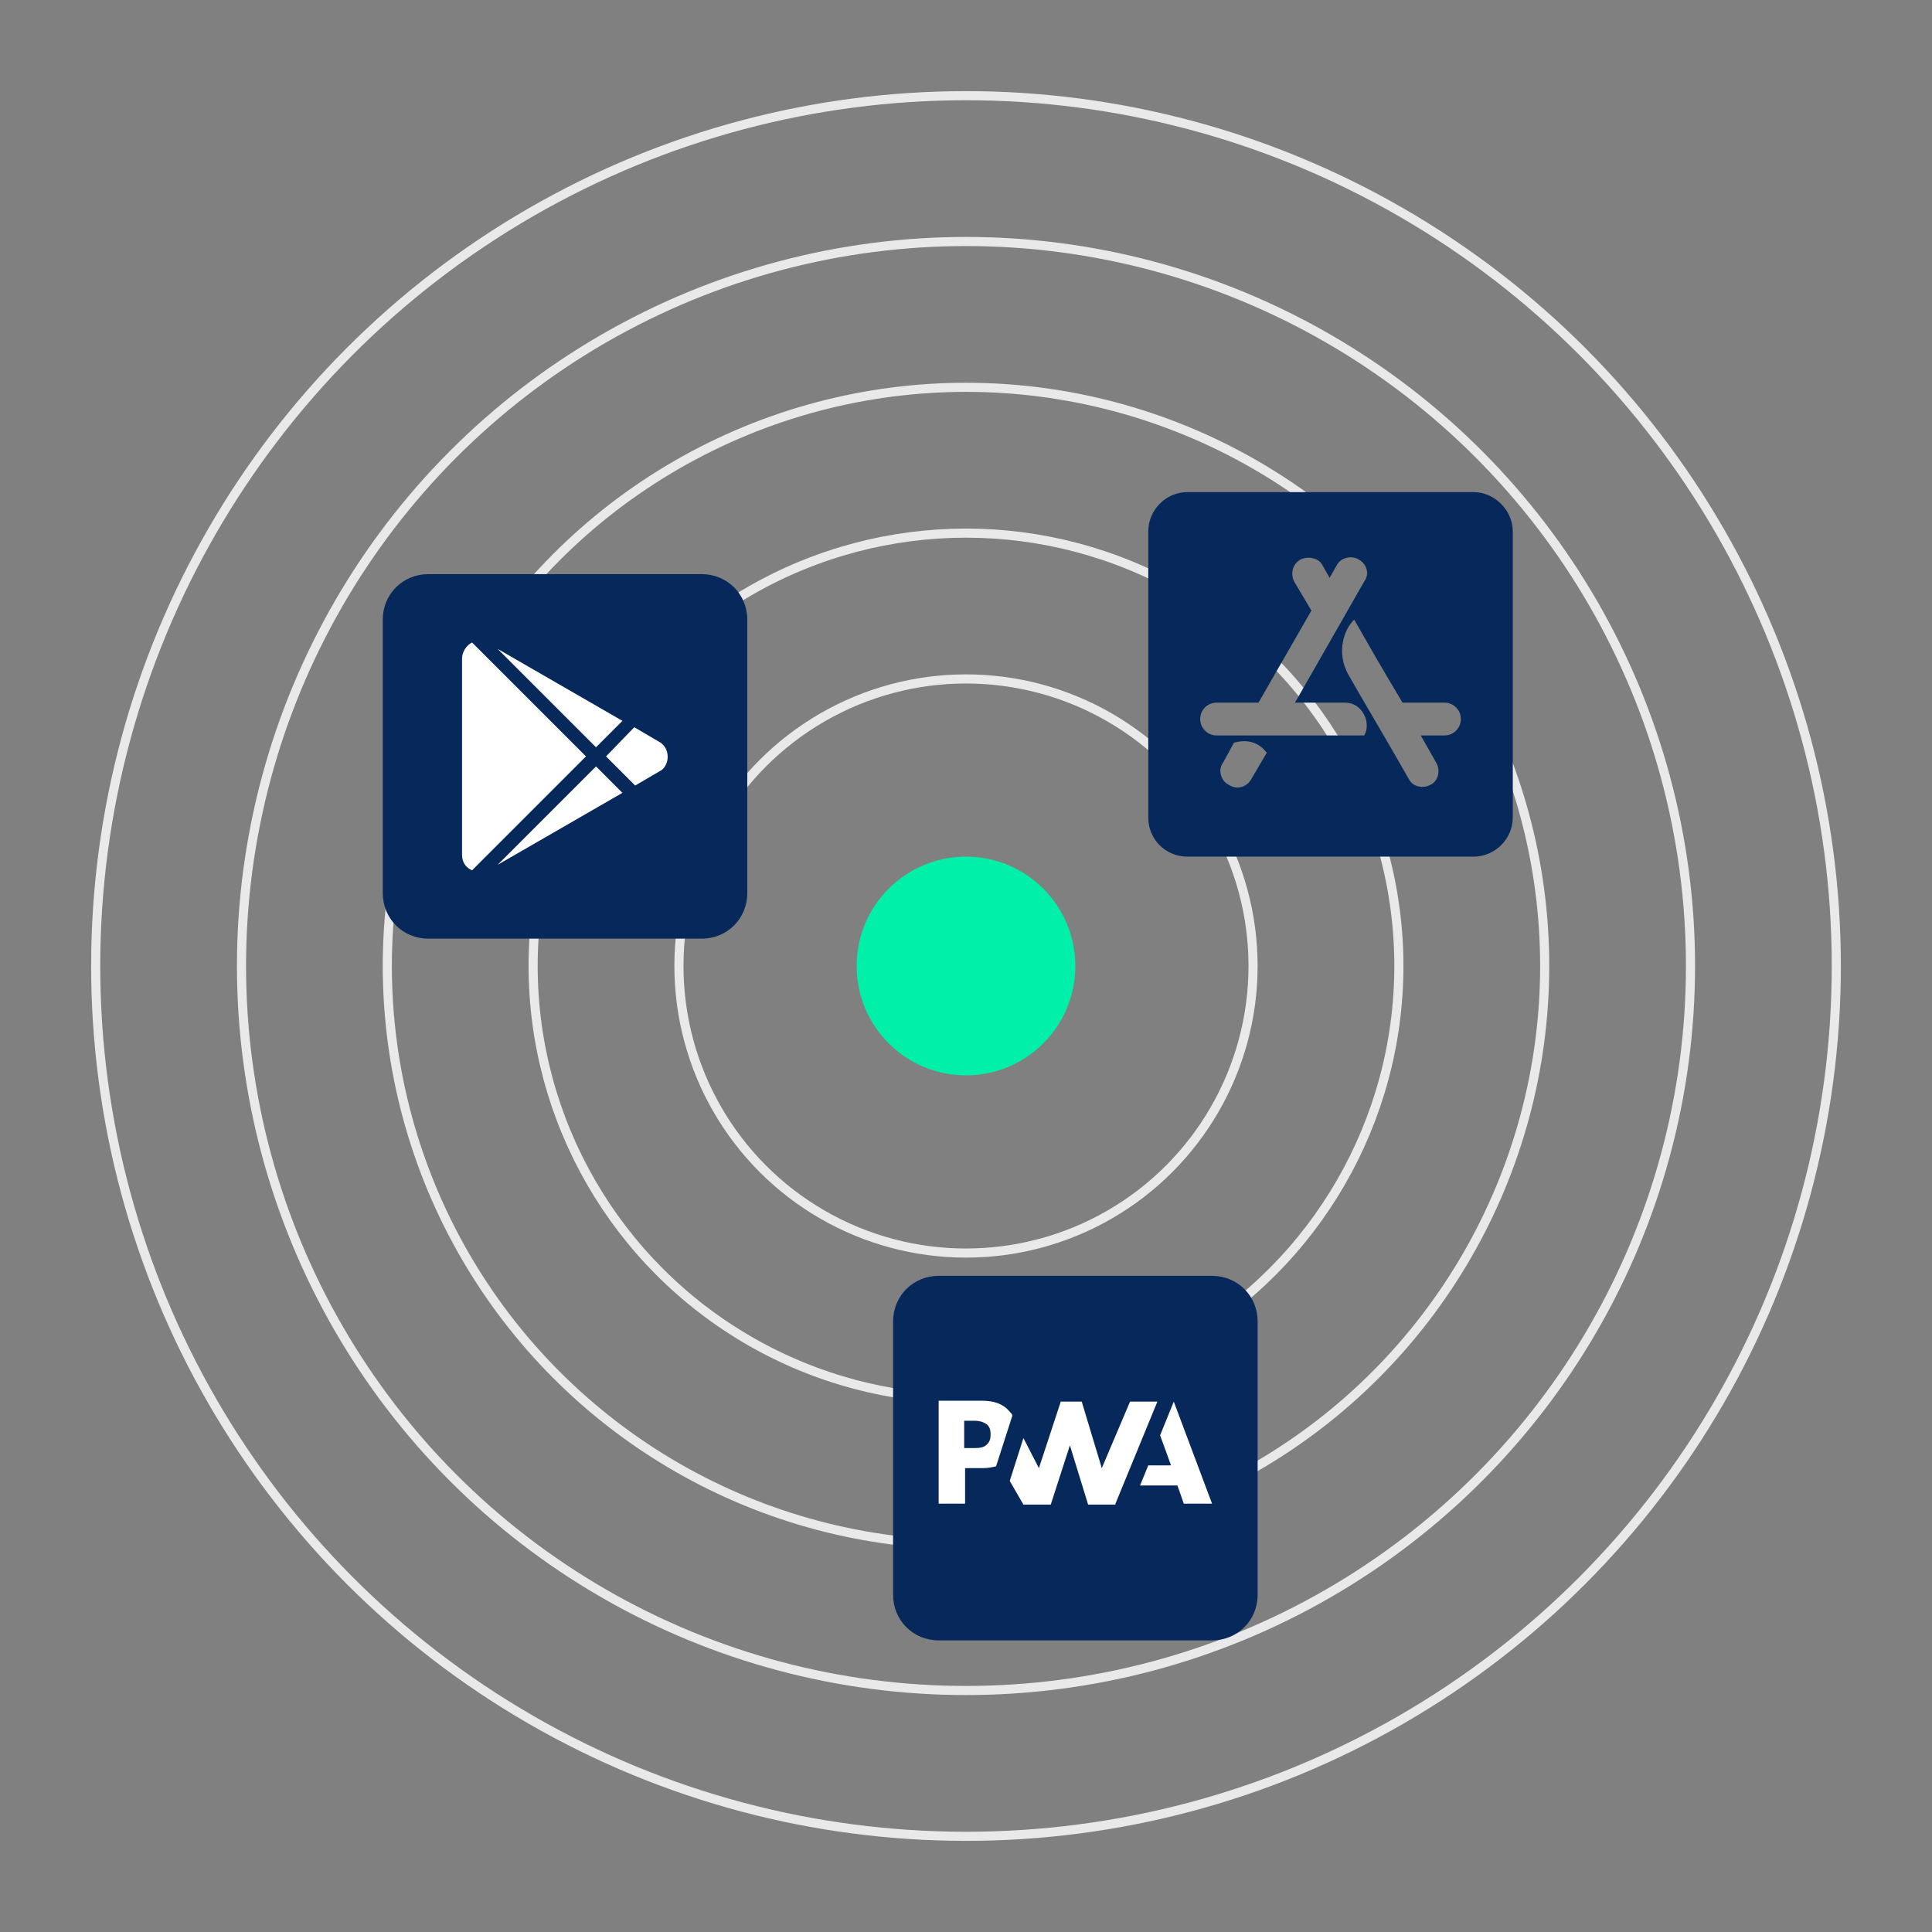
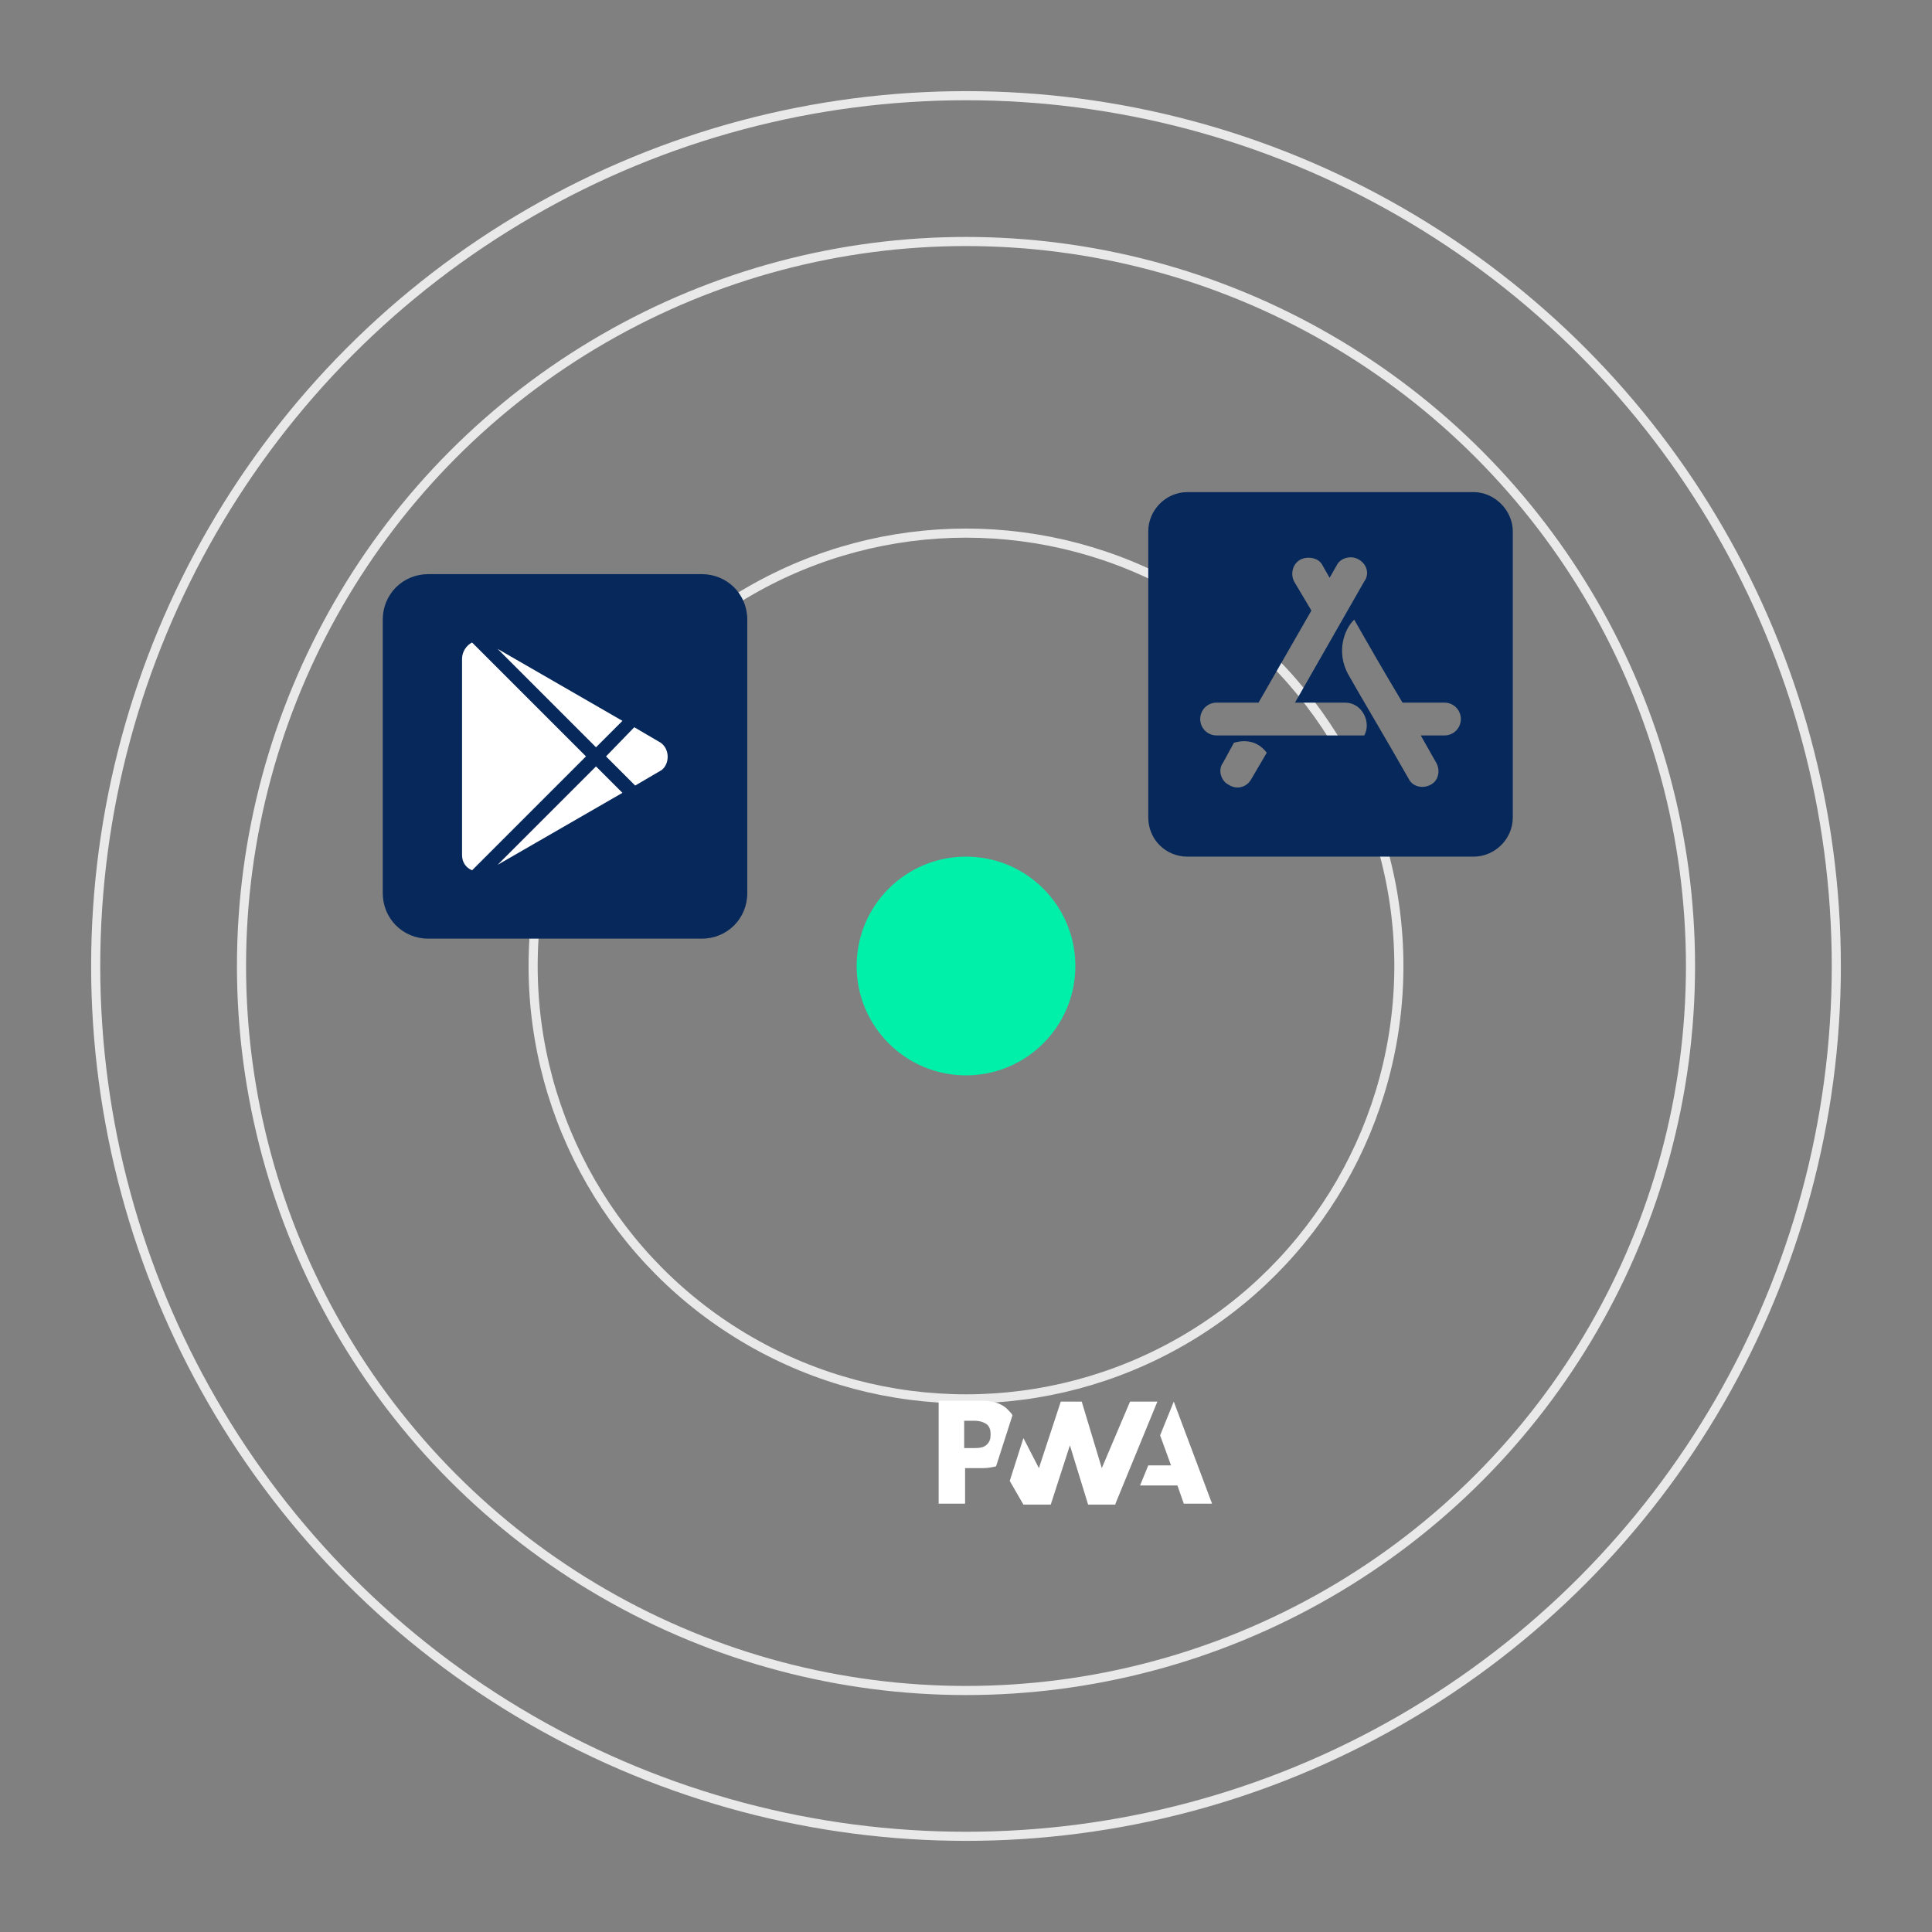
<svg xmlns="http://www.w3.org/2000/svg" id="Layer_1" x="0px" y="0px" viewBox="0 0 212 212" style="enable-background:new 0 0 212 212;" xml:space="preserve">
  <rect x="0" y="0" width="212" height="212" fill="#808080" stroke="none" />
  <style type="text/css">	.st0{fill:#00F0AA;}	.st1{fill:none;stroke:#E9E9E9;}	.st2{fill:#07285B;}	.st3{fill:#FFFFFF;}</style>
  <circle class="st0" cx="106" cy="106" r="12" />
-   <circle class="st1" cx="106" cy="106" r="31.5" />
  <circle class="st1" cx="106" cy="106" r="47.5" />
-   <circle class="st1" cx="106" cy="106" r="63.5" />
  <circle class="st1" cx="106" cy="106" r="79.5" />
  <circle class="st1" cx="106" cy="106" r="95.5" />
-   <path class="st2" d="M103,140h30c2.8,0,5,2.2,5,5v30c0,2.8-2.2,5-5,5h-30c-2.8,0-5-2.2-5-5v-30C98,142.2,100.2,140,103,140z" />
  <path class="st3" d="M122.4,165l4.6-11.2h-3l-3.1,7.3l-2.2-7.3h-2.3l-2.4,7.3l-1.7-3.3l-1.5,4.7l1.5,2.6h3l2.1-6.5l2,6.5H122.4z" />
  <path class="st3" d="M105.9,161.1h1.9c0.6,0,1.1-0.1,1.5-0.2l1.8-5.6c-0.1-0.2-0.2-0.3-0.4-0.5c-0.7-0.8-1.7-1.1-3-1.1H103V165h2.9 V161.1z M108.3,156.3c0.3,0.3,0.4,0.6,0.4,1.1c0,0.5-0.1,0.8-0.4,1.1c-0.3,0.3-0.7,0.4-1.4,0.4h-1.1v-3h1.1 C107.6,155.9,108,156.1,108.3,156.3z M125.1,163l0.9-2.2h2.5l-1.2-3.3l1.5-3.7L133,165h-3.1l-0.7-2H125.1z" />
  <path class="st2" d="M161.7,54h-31.4c-2.4,0-4.3,2-4.3,4.3v31.4c0,2.4,1.9,4.3,4.3,4.3h31.4c2.3,0,4.3-1.9,4.3-4.3V58.3 C166,56,164,54,161.7,54z M137.3,85.5c-0.5,0.9-1.6,1.2-2.5,0.6c-0.8-0.4-1.2-1.6-0.6-2.4l1.2-2.2c1.4-0.4,2.7-0.1,3.6,1.1 L137.3,85.5z M149.7,80.7h-16.2c-1,0-1.8-0.8-1.8-1.8c0-1,0.8-1.8,1.8-1.8h4.6l5.8-10.1l-1.9-3.2c-0.4-0.8-0.2-1.9,0.7-2.4 c0.8-0.4,2-0.2,2.4,0.6l0.8,1.4l0.8-1.4c0.4-0.8,1.6-1.1,2.4-0.6c0.9,0.5,1.2,1.6,0.6,2.4l-7.6,13.3h5.5 C149.5,77.1,150.5,79.3,149.7,80.7z M158.5,80.7h-2.6l1.7,3c0.5,0.9,0.2,2-0.6,2.4c-0.9,0.5-2,0.2-2.4-0.6 c-2.9-5.1-5.2-8.9-6.6-11.4c-1.5-2.6-0.4-5.2,0.6-6.1c1.2,2.1,2.9,5.1,5.3,9.1h4.6c1,0,1.8,0.8,1.8,1.8 C160.3,79.9,159.5,80.7,158.5,80.7z" />
  <path class="st2" d="M47,63h30c2.8,0,5,2.2,5,5v30c0,2.8-2.2,5-5,5H47c-2.8,0-5-2.2-5-5V68C42,65.2,44.2,63,47,63z" />
  <path class="st3" d="M65.4,82l2.9-2.9l-13.7-7.9L65.4,82z M51.8,70.5c-0.6,0.3-1.1,1-1.1,1.8v21.5c0,0.8,0.4,1.4,1.1,1.7L64.3,83 L51.8,70.5z M72.5,81.5l-2.9-1.7L66.5,83l3.2,3.2l2.9-1.7C73.5,83.8,73.5,82.2,72.5,81.5z M54.6,94.9L68.3,87l-2.9-2.9L54.6,94.9z" />
</svg>